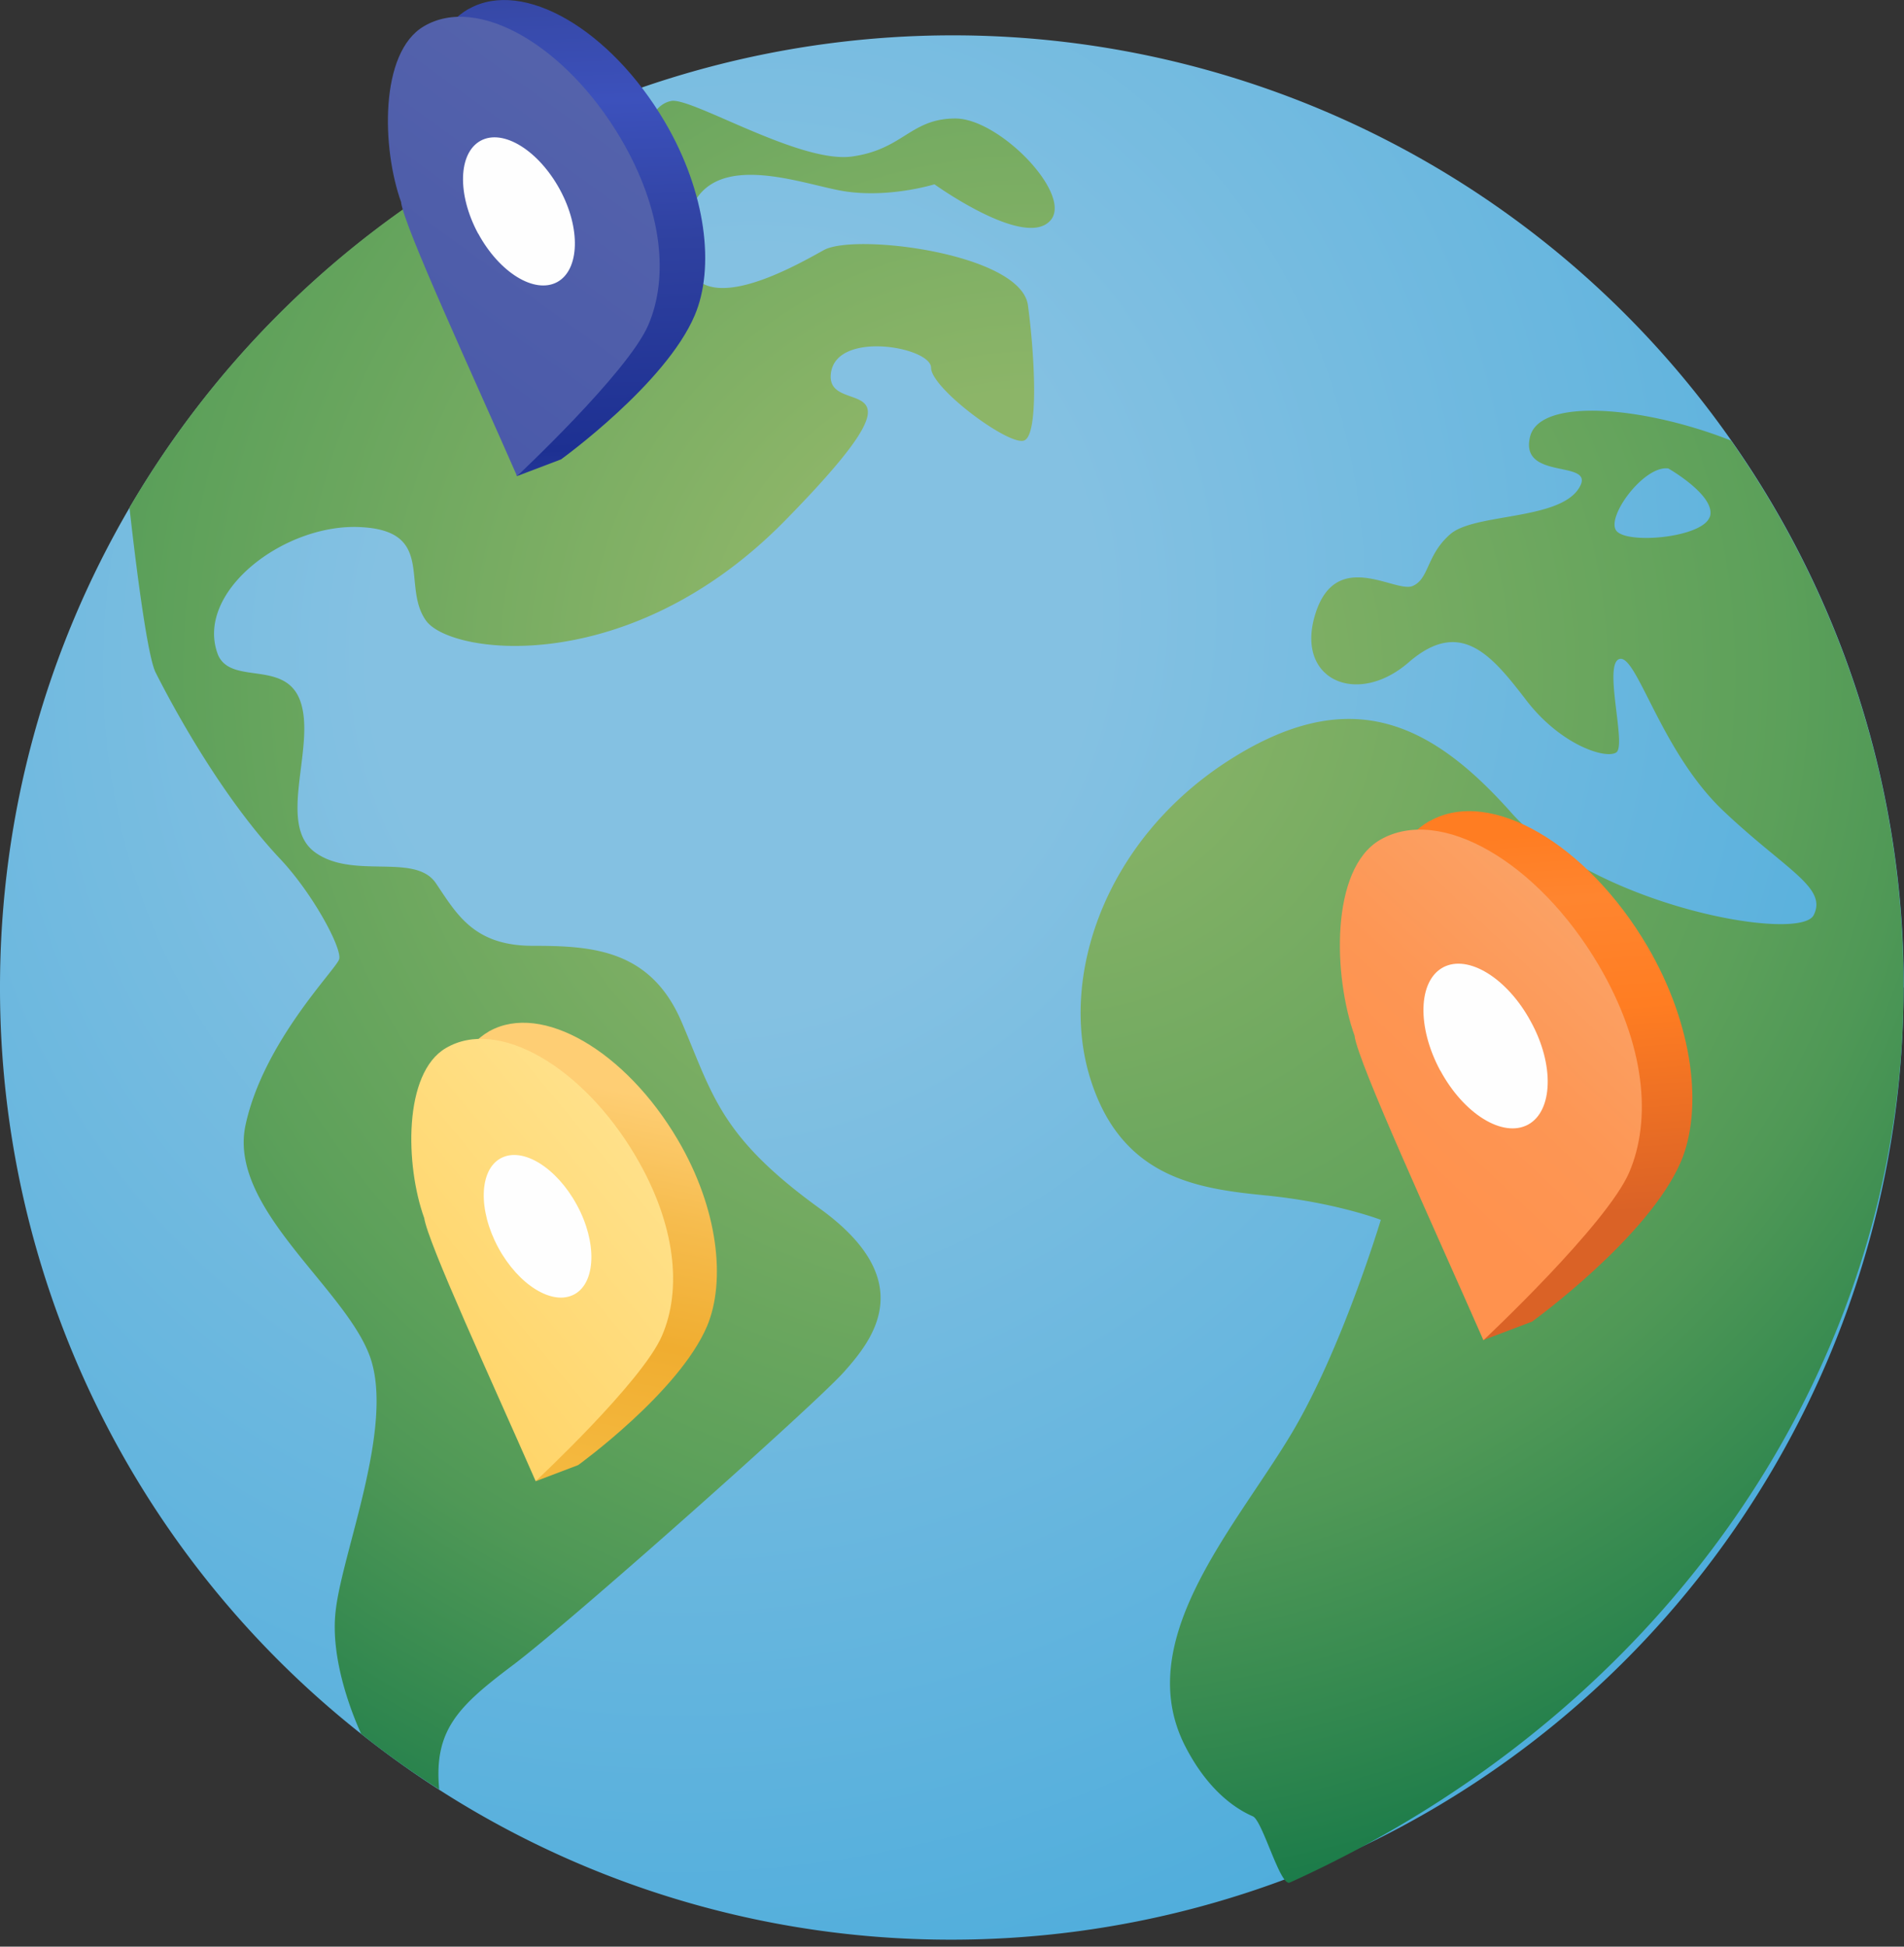
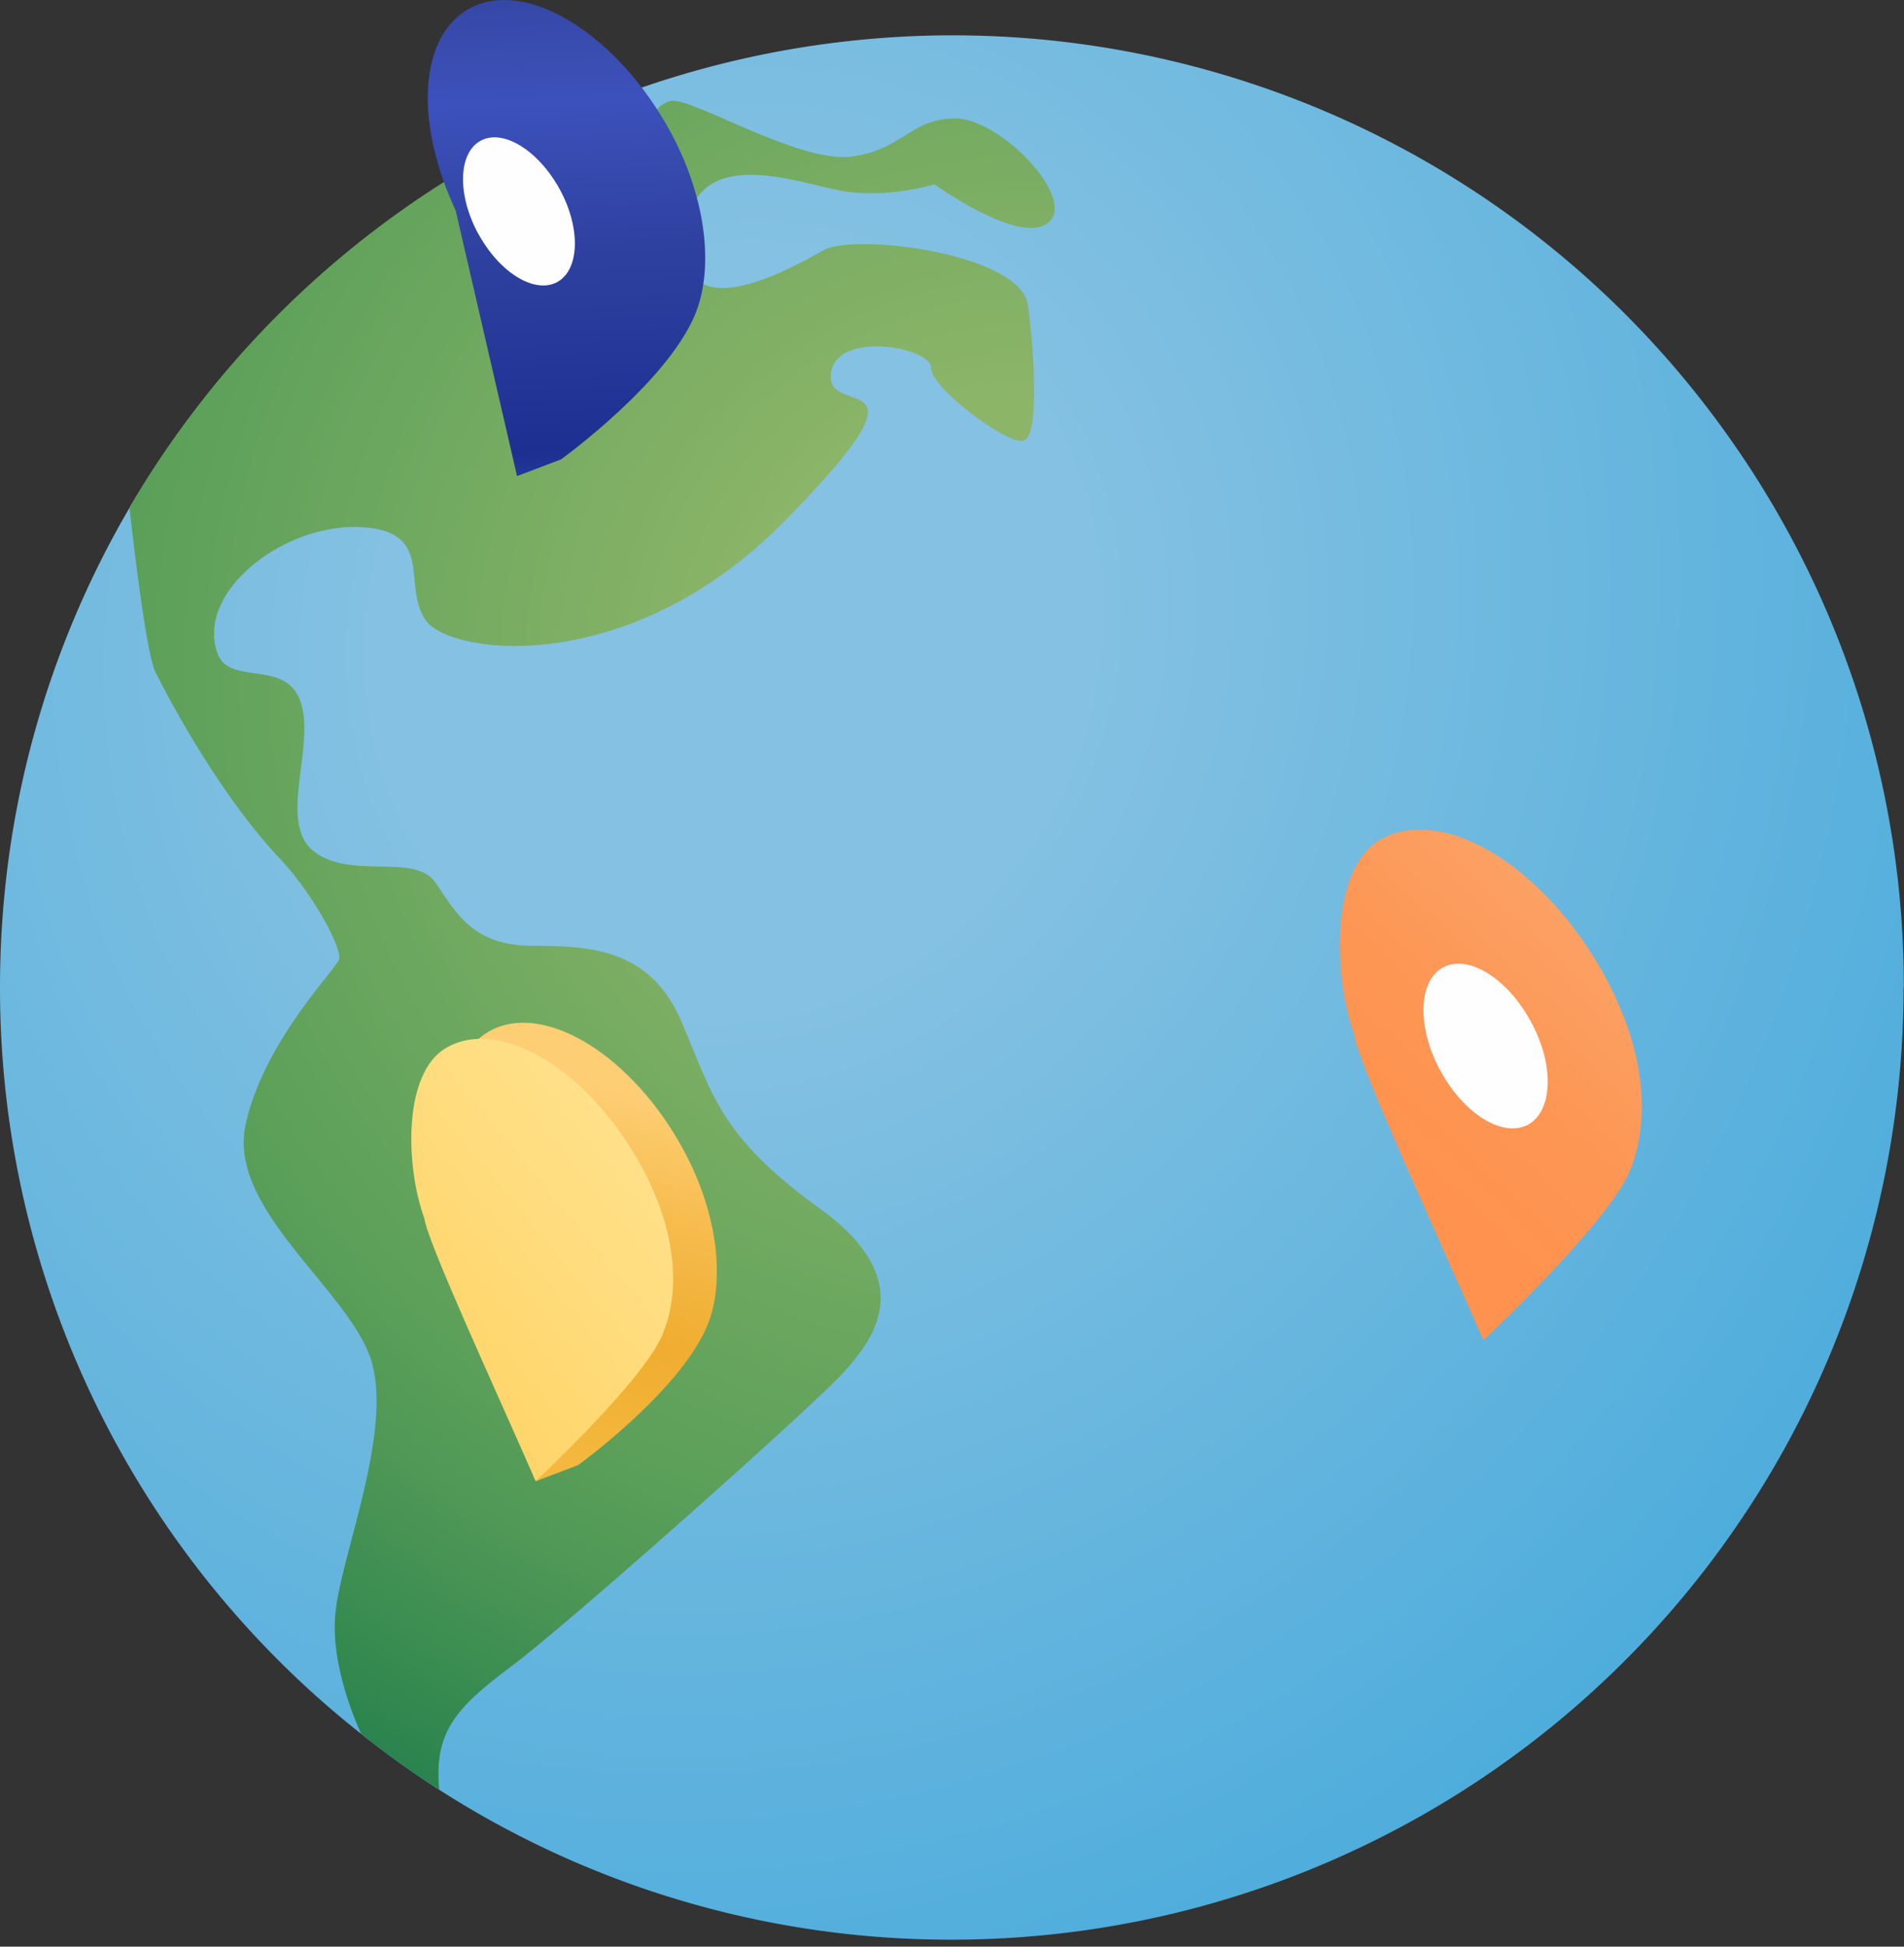
<svg xmlns="http://www.w3.org/2000/svg" width="90" height="92" fill="none">
  <rect width="100%" height="100%" fill="#333333" stroke="none" />
  <path fill="url(#a)" d="M89.98 46.68a45 45 0 0 1-44.99 44.99 44.76 44.76 0 0 1-27.9-9.71A44.9 44.9 0 0 1 0 46.66c0-8.26 2.23-16 6.12-22.66A45.1 45.1 0 0 1 44.99 1.67a44.94 44.94 0 0 1 36.84 19.14 44.8 44.8 0 0 1 8.16 25.86h-.01Z" />
  <path fill="url(#b)" d="M32.4 11.16c-.33 4.59 5.06 1.48 6.54.66 1.47-.82 9.32.16 9.65 2.61.33 2.46.5 6.06-.16 6.38-.66.33-4.42-2.45-4.42-3.43 0-.99-4.58-1.8-4.74.33-.17 2.12 5.24-.66-2.14 6.87-7.36 7.52-15.86 6.38-17 4.74-1.16-1.64.48-4.25-3.12-4.41-3.6-.17-7.85 3.1-6.7 6.05.65 1.46 3.27.16 3.92 2.28.66 2.14-1.14 5.73.66 7.04 1.8 1.31 4.74 0 5.72 1.47.99 1.47 1.8 2.95 4.58 2.95 2.78 0 5.56.16 7.03 3.6 1.47 3.43 1.8 5.4 6.55 8.83 4.73 3.43 2.45 6.21 1.14 7.69-1.3 1.48-13.08 11.95-15.7 13.9-2.56 1.93-3.71 3.05-3.45 5.85a41.24 41.24 0 0 1-3.69-2.63c-.35-.77-1.49-3.48-1.2-5.84.32-2.78 2.77-8.67 1.63-11.95-1.15-3.27-6.71-7.03-5.9-10.95.83-3.93 4.26-7.36 4.43-7.86.16-.49-1.22-3.08-2.78-4.74-2.78-2.95-5.08-7.2-5.9-8.83-.34-.7-.82-4.11-1.23-7.78A45.1 45.1 0 0 1 26.49 5.64c2.11.2 3.94.77 3.94.77s.33-1.47 1.31-1.64c.98-.16 6.05 2.95 8.51 2.63 2.45-.33 2.78-1.8 4.91-1.8 2.14 0 5.73 3.77 4.41 4.9-1.3 1.16-5.4-1.79-5.4-1.79s-2.12.66-4.25.33-7.2-2.45-7.52 2.12Z" />
-   <path fill="url(#c)" d="M81.82 20.82c-4.1-1.62-9.07-2.06-9.5-.16-.5 2.12 3.26.99 2.29 2.45-.99 1.48-4.91 1.15-6.05 2.13-1.15.99-.99 2.13-1.8 2.46-.83.32-3.6-1.8-4.58 1.3-.99 3.12 1.96 4.43 4.41 2.3 2.46-2.13 3.93-.32 5.56 1.8 1.63 2.12 3.76 2.79 4.25 2.46.5-.33-.65-4.25.17-4.42.82-.16 1.96 4.42 4.91 7.2 2.94 2.78 4.91 3.6 4.25 4.91-.66 1.31-10.37-.43-14.3-4.85-3.92-4.41-7.78-6.11-13.52-2.35-5.72 3.77-7.85 10.15-6.38 14.9 1.47 4.74 5.08 5.23 8.34 5.55 3.27.33 5.4 1.15 5.4 1.15s-1.87 6.23-4.3 10.23c-2.7 4.46-7.49 9.7-4.94 14.66 1.03 2 2.29 2.91 3.19 3.3.46.2 1.3 3.35 1.75 3.13 17.89-8.1 29.01-24.47 29.01-42.3a44.8 44.8 0 0 0-8.16-25.85Zm-1 3.6c-.32.99-3.92 1.32-4.42.66-.49-.66 1.32-3.1 2.46-2.94 0 0 2.3 1.31 1.96 2.3v-.02Z" />
-   <path fill="url(#d)" d="m66.35 48.1.02.06c.16.4.33.82.52 1.23l.04.15 3.19 13.79 2.3-.87s5.5-3.97 7.04-7.57c1.04-2.48.6-6.43-1.59-10.17-2.85-4.84-7.42-7.51-10.26-5.93l-.07.03c-2.35 1.38-2.73 5.2-1.19 9.27v.01Z" />
  <path fill="url(#e)" d="M64.03 48.97c.2 1.33 3.66 8.84 6.09 14.37 0 0 5.81-5.44 6.89-7.93 1.07-2.5.77-6.04-1.45-9.81-2.88-4.88-7.5-7.56-10.34-5.9-2.34 1.38-2.21 6.43-1.18 9.28Z" />
  <path fill="#FEFEFE" d="M68.08 50.6c-1.11-2.06-1.05-4.24.13-4.88 1.19-.64 3.05.52 4.15 2.56 1.12 2.03 1.05 4.23-.13 4.87-1.19.64-3.04-.5-4.15-2.56Z" />
  <path fill="url(#f)" d="m21.05 8.8.02.04c.14.37.3.74.47 1.12l.03.12 2.87 12.42 2.08-.79s4.95-3.57 6.32-6.81c.95-2.23.56-5.79-1.42-9.15-2.57-4.36-6.68-6.76-9.24-5.34l-.06.03C20 1.68 19.67 5.12 21.05 8.78v.01Z" />
-   <path fill="url(#g)" d="M18.96 9.57c.17 1.2 3.3 7.96 5.48 12.93 0 0 5.23-4.89 6.2-7.13.97-2.24.7-5.43-1.3-8.83-2.6-4.4-6.76-6.8-9.3-5.3-2.11 1.23-2 5.78-1.07 8.34Z" />
+   <path fill="url(#g)" d="M18.96 9.57Z" />
  <path fill="#FEFEFE" d="M22.6 11.04c-1-1.86-.94-3.81.12-4.39 1.07-.58 2.74.47 3.74 2.3 1 1.83.94 3.8-.12 4.38-1.07.58-2.74-.45-3.74-2.3Z" />
  <path fill="url(#h)" d="m22.06 56.8.02.05c.14.35.28.71.45 1.07l.03.12L25.33 70l2-.76s4.76-3.44 6.09-6.56c.9-2.14.53-5.57-1.38-8.81-2.47-4.2-6.43-6.51-8.9-5.14-.02 0-.03.02-.05.03-2.03 1.19-2.36 4.5-1.03 8.03v.01Z" />
  <path fill="url(#i)" d="M20.05 57.55c.16 1.16 3.17 7.66 5.27 12.45 0 0 5.04-4.7 5.97-6.87.94-2.16.68-5.23-1.25-8.5-2.5-4.23-6.5-6.55-8.96-5.1-2.03 1.18-1.92 5.56-1.03 8.03Z" />
-   <path fill="#FEFEFE" d="M23.55 58.96c-.96-1.78-.9-3.67.12-4.22 1.03-.56 2.64.44 3.6 2.21.96 1.76.9 3.67-.12 4.22-1.03.56-2.64-.44-3.6-2.21Z" />
  <defs>
    <linearGradient id="d" x1="72.04" x2="73.45" y1="38.87" y2="57.55" gradientUnits="userSpaceOnUse">
      <stop offset=".03" stop-color="#FF7D22" />
      <stop offset=".2" stop-color="#FF852F" />
      <stop offset=".48" stop-color="#FF7D22" />
      <stop offset="1" stop-color="#DA6226" />
    </linearGradient>
    <linearGradient id="e" x1="75.77" x2="64.38" y1="42.99" y2="55.02" gradientUnits="userSpaceOnUse">
      <stop stop-color="#FBA367" />
      <stop offset=".53" stop-color="#FD9654" />
      <stop offset=".91" stop-color="#FF924E" />
    </linearGradient>
    <linearGradient id="f" x1="26.77" x2="27.71" y1="-.02" y2="25.31" gradientUnits="userSpaceOnUse">
      <stop stop-color="#3648A6" />
      <stop offset=".19" stop-color="#3C51BC" />
      <stop offset=".46" stop-color="#2F41A0" />
      <stop offset=".84" stop-color="#1D3092" />
      <stop offset="1" stop-color="#3648A6" />
    </linearGradient>
    <linearGradient id="g" x1="28.47" x2="5.41" y1=".65" y2="32.52" gradientUnits="userSpaceOnUse">
      <stop stop-color="#5664AB" />
      <stop offset="1" stop-color="#3F50A9" />
    </linearGradient>
    <linearGradient id="h" x1="31.18" x2="27.57" y1="51.94" y2="69.1" gradientUnits="userSpaceOnUse">
      <stop stop-color="#FECE74" />
      <stop offset=".31" stop-color="#F6BC4E" />
      <stop offset=".65" stop-color="#F0AD30" />
      <stop offset="1" stop-color="#F4B83E" />
    </linearGradient>
    <linearGradient id="i" x1="40.83" x2="19.44" y1="45" y2="62.78" gradientUnits="userSpaceOnUse">
      <stop stop-color="#FFEDAB" />
      <stop offset="1" stop-color="#FFD56A" />
    </linearGradient>
    <radialGradient id="a" cx="0" cy="0" r="1" gradientTransform="rotate(17 -83.25 130.02) scale(80.6 85.44)" gradientUnits="userSpaceOnUse">
      <stop offset=".21" stop-color="#84C1E2" />
      <stop offset=".84" stop-color="#4AABDB" />
      <stop offset="1" stop-color="#57ADDC" />
    </radialGradient>
    <radialGradient id="b" cx="0" cy="0" r="1" gradientTransform="matrix(72.5 -.45 .42 68.58 49 31.81)" gradientUnits="userSpaceOnUse">
      <stop offset=".19" stop-color="#8CB568" />
      <stop offset=".59" stop-color="#5CA05A" />
      <stop offset=".68" stop-color="#4F9856" />
      <stop offset=".84" stop-color="#2D854E" />
      <stop offset=".98" stop-color="#0E7446" />
    </radialGradient>
    <radialGradient id="c" cx="0" cy="0" r="1" gradientTransform="translate(49 31.55) scale(64.52)" gradientUnits="userSpaceOnUse">
      <stop offset=".05" stop-color="#8CB568" />
      <stop offset=".55" stop-color="#5CA05A" />
      <stop offset=".65" stop-color="#4F9856" />
      <stop offset=".83" stop-color="#2D854E" />
      <stop offset=".98" stop-color="#0E7446" />
    </radialGradient>
  </defs>
</svg>